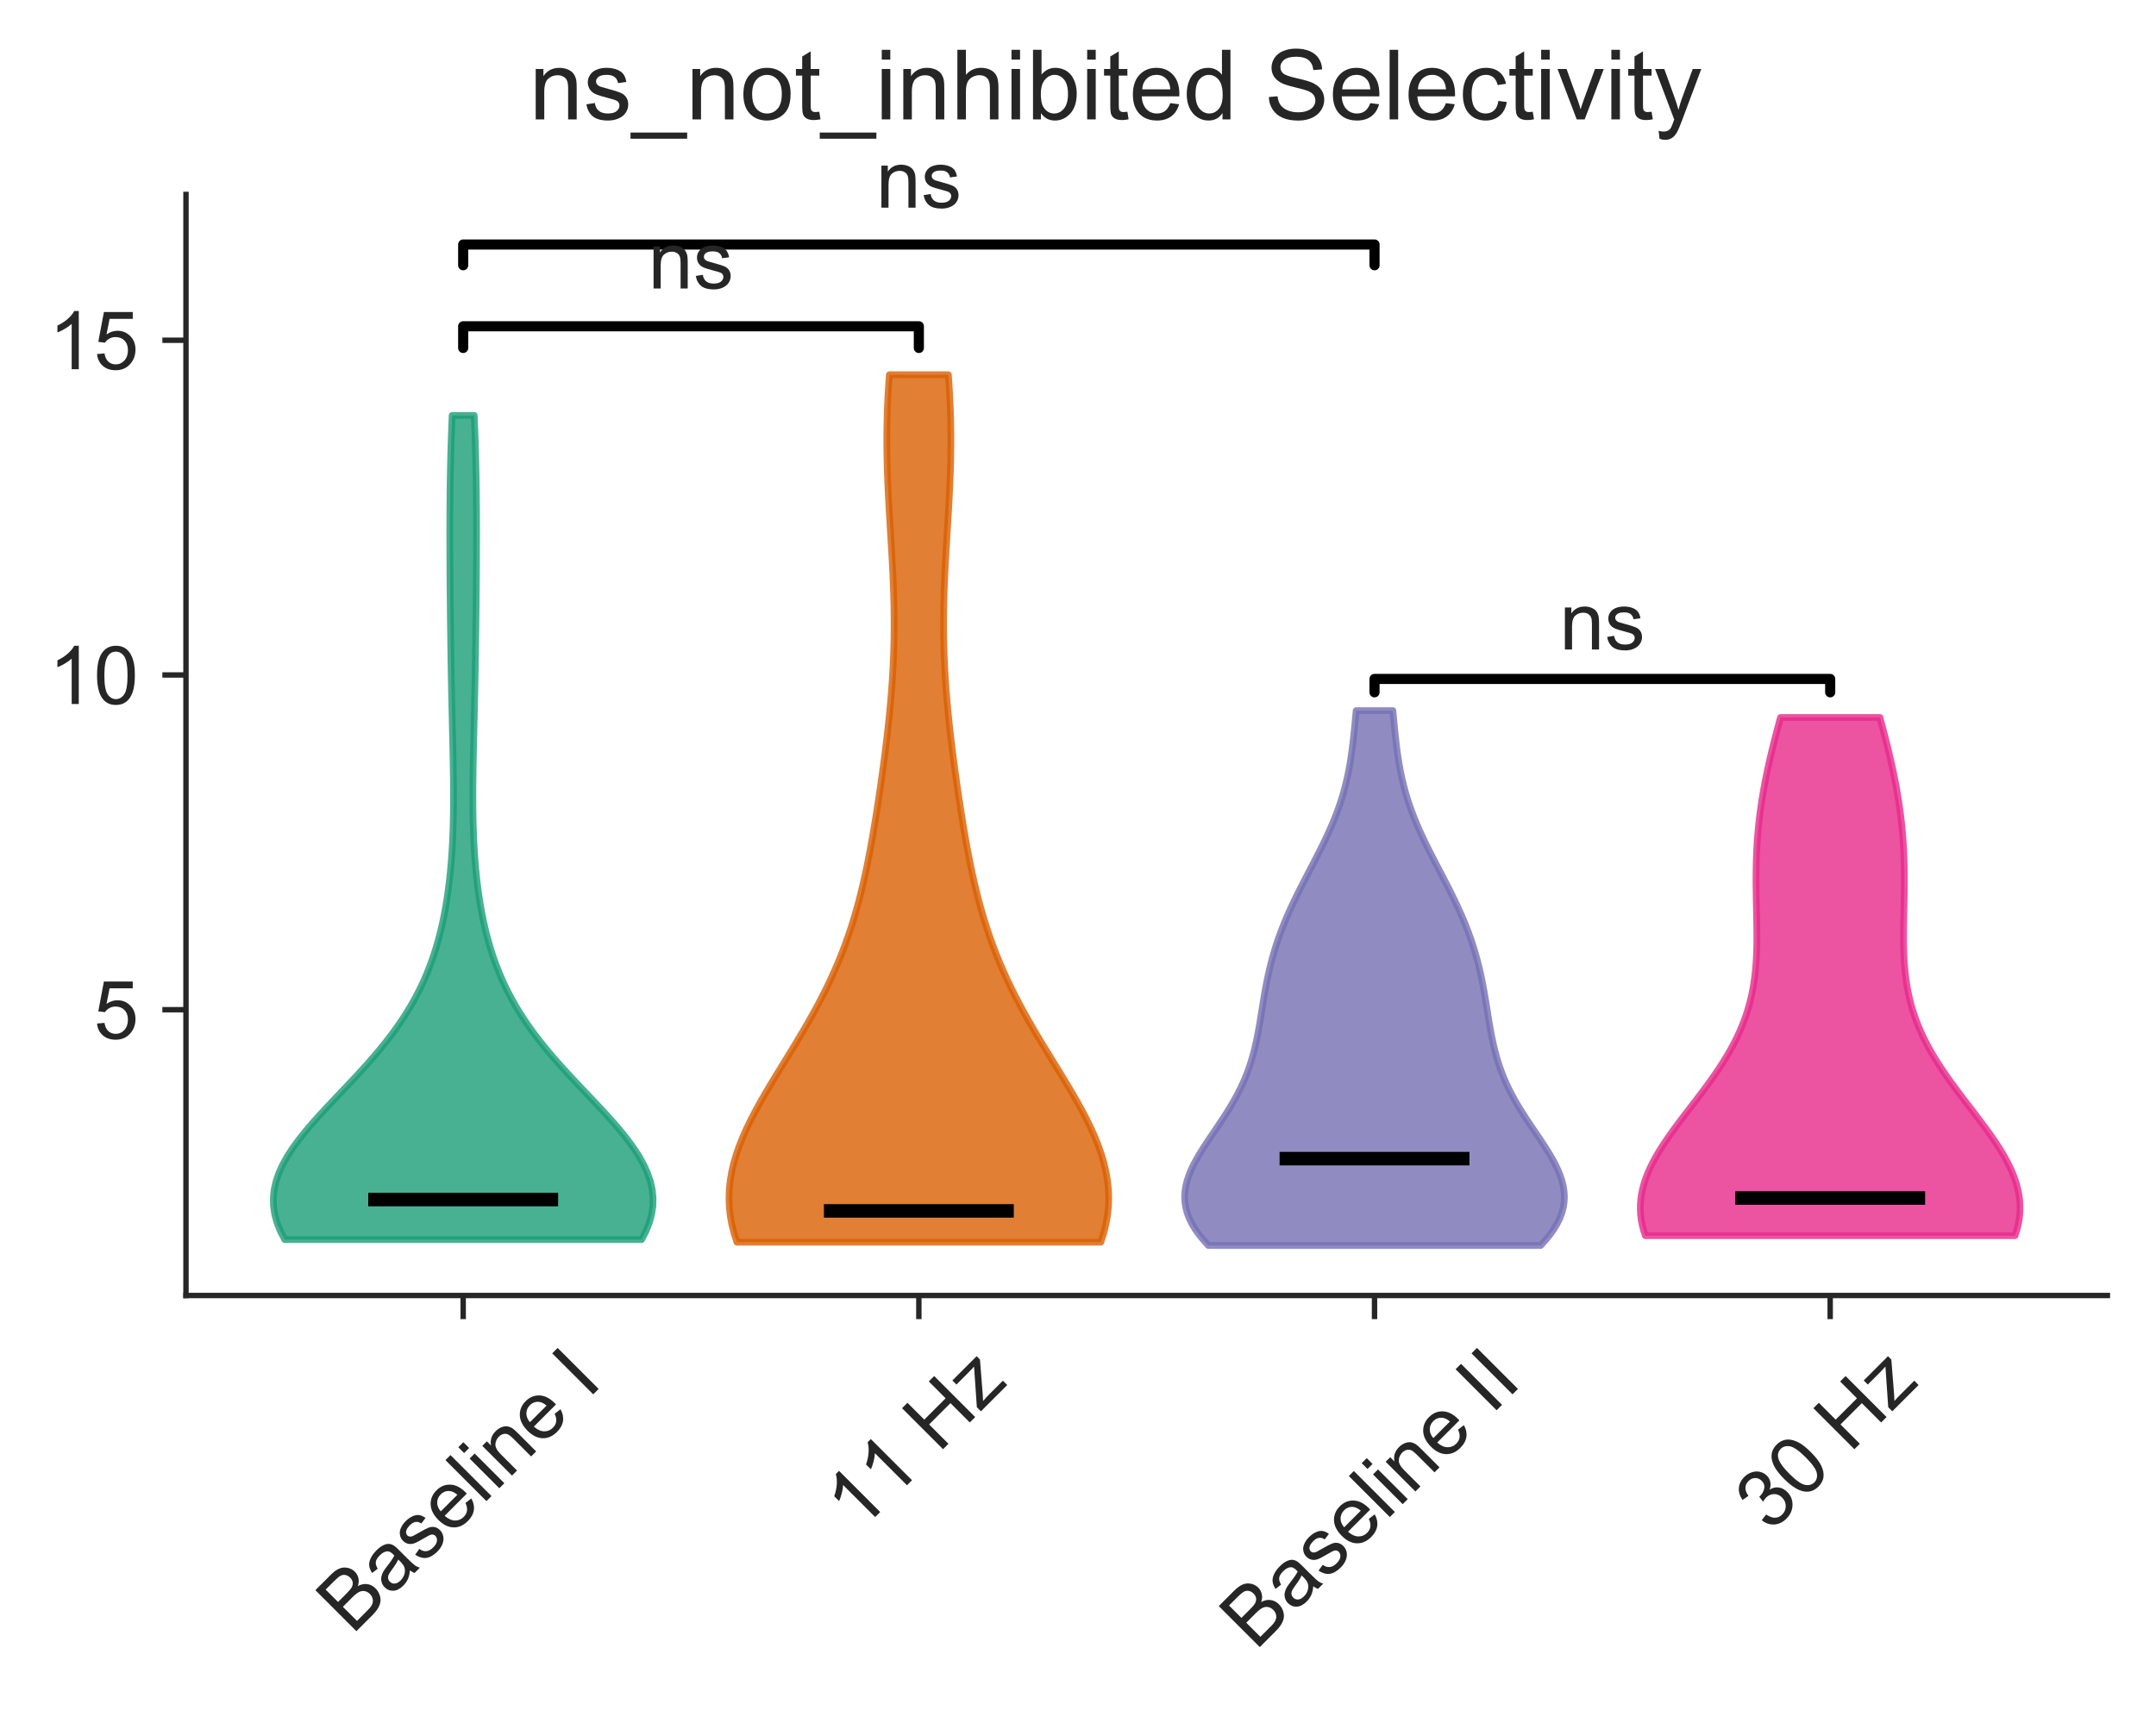
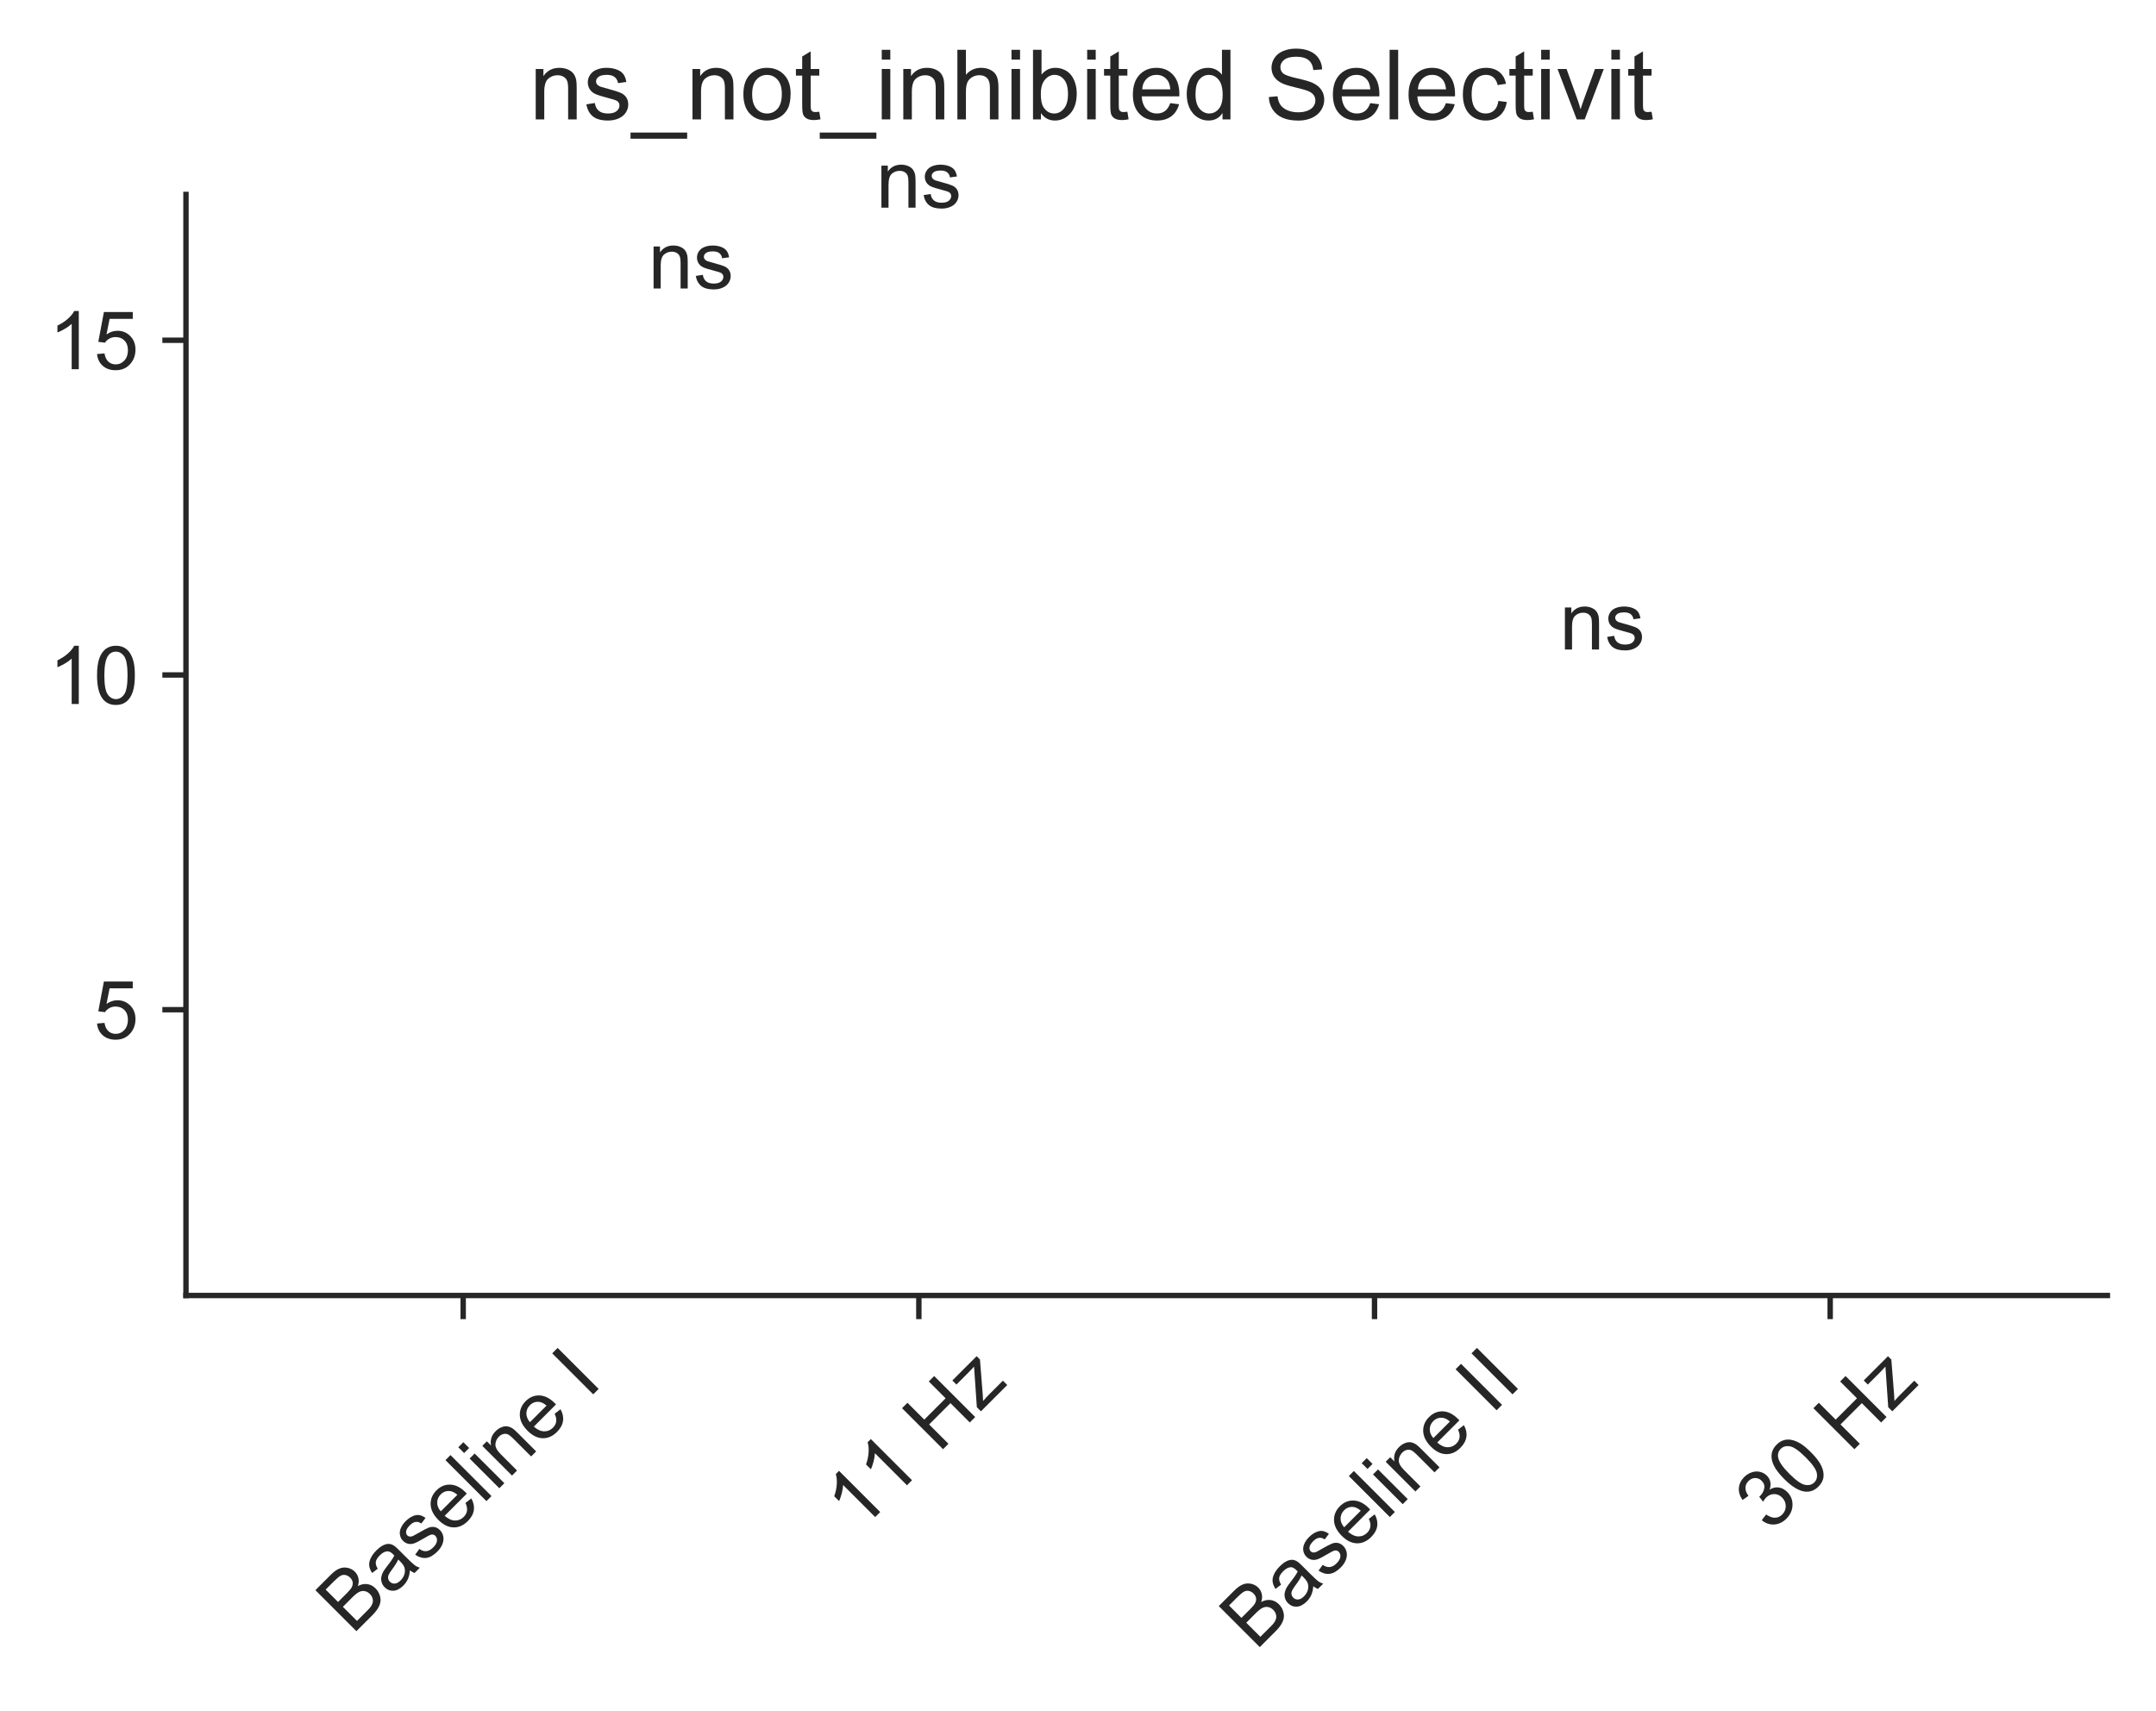
<svg xmlns="http://www.w3.org/2000/svg" xmlns:xlink="http://www.w3.org/1999/xlink" height="253.46pt" version="1.1" viewBox="0 0 319.326 253.46" width="319.326pt">
  <defs>
    <style type="text/css">
*{stroke-linecap:butt;stroke-linejoin:round;}
  </style>
  </defs>
  <g id="figure_1">
    <g id="patch_1">
      <path d="M 0 253.46  L 319.326 253.46  L 319.326 0  L 0 0  z " style="fill:none;" />
    </g>
    <g id="axes_1">
      <g id="patch_2">
        <path d="M 27.546 191.88  L 312.126 191.88  L 312.126 28.8  L 27.546 28.8  z " style="fill:none;" />
      </g>
      <g id="matplotlib.axis_1">
        <g id="xtick_1">
          <g id="line2d_1">
            <defs>
              <path d="M 0 0  L 0 3.5  " id="m10b60322c2" style="stroke:#262626;stroke-width:0.8;" />
            </defs>
            <g>
              <use style="fill:#262626;stroke:#262626;stroke-width:0.8;" x="68.602" xlink:href="#m10b60322c2" y="191.88" />
            </g>
          </g>
          <g id="text_1">
            <defs>
              <path d="M 7.328 0  L 7.328 71.578  L 34.188 71.578  Q 42.391 71.578 47.344 69.406  Q 52.297 67.234 55.094 62.719  Q 57.906 58.203 57.906 53.266  Q 57.906 48.688 55.422 44.625  Q 52.938 40.578 47.906 38.094  Q 54.391 36.188 57.875 31.594  Q 61.375 27 61.375 20.75  Q 61.375 15.719 59.25 11.391  Q 57.125 7.078 54 4.734  Q 50.875 2.391 46.156 1.188  Q 41.453 0 34.625 0  z M 16.797 41.5  L 32.281 41.5  Q 38.578 41.5 41.312 42.328  Q 44.922 43.406 46.75 45.891  Q 48.578 48.391 48.578 52.156  Q 48.578 55.719 46.875 58.422  Q 45.172 61.141 41.984 62.141  Q 38.812 63.141 31.109 63.141  L 16.797 63.141  z M 16.797 8.453  L 34.625 8.453  Q 39.203 8.453 41.062 8.797  Q 44.344 9.375 46.531 10.734  Q 48.734 12.109 50.141 14.719  Q 51.562 17.328 51.562 20.75  Q 51.562 24.75 49.516 27.703  Q 47.469 30.672 43.828 31.859  Q 40.188 33.062 33.344 33.062  L 16.797 33.062  z " id="ArialMT-66" />
              <path d="M 40.438 6.391  Q 35.547 2.25 31.031 0.531  Q 26.516 -1.172 21.344 -1.172  Q 12.797 -1.172 8.203 3  Q 3.609 7.172 3.609 13.672  Q 3.609 17.484 5.344 20.625  Q 7.078 23.781 9.891 25.688  Q 12.703 27.594 16.219 28.562  Q 18.797 29.25 24.031 29.891  Q 34.672 31.156 39.703 32.906  Q 39.75 34.719 39.75 35.203  Q 39.75 40.578 37.25 42.781  Q 33.891 45.75 27.25 45.75  Q 21.047 45.75 18.094 43.578  Q 15.141 41.406 13.719 35.891  L 5.125 37.062  Q 6.297 42.578 8.984 45.969  Q 11.672 49.359 16.75 51.188  Q 21.828 53.031 28.516 53.031  Q 35.156 53.031 39.297 51.469  Q 43.453 49.906 45.406 47.531  Q 47.359 45.172 48.141 41.547  Q 48.578 39.312 48.578 33.453  L 48.578 21.734  Q 48.578 9.469 49.141 6.219  Q 49.703 2.984 51.375 0  L 42.188 0  Q 40.828 2.734 40.438 6.391  z M 39.703 26.031  Q 34.906 24.078 25.344 22.703  Q 19.922 21.922 17.672 20.938  Q 15.438 19.969 14.203 18.094  Q 12.984 16.219 12.984 13.922  Q 12.984 10.406 15.641 8.062  Q 18.312 5.719 23.438 5.719  Q 28.516 5.719 32.469 7.938  Q 36.422 10.156 38.281 14.016  Q 39.703 17 39.703 22.797  z " id="ArialMT-97" />
              <path d="M 3.078 15.484  L 11.766 16.844  Q 12.5 11.625 15.844 8.844  Q 19.188 6.062 25.203 6.062  Q 31.25 6.062 34.172 8.516  Q 37.109 10.984 37.109 14.312  Q 37.109 17.281 34.516 19  Q 32.719 20.172 25.531 21.969  Q 15.875 24.422 12.141 26.203  Q 8.406 27.984 6.469 31.125  Q 4.547 34.281 4.547 38.094  Q 4.547 41.547 6.125 44.5  Q 7.719 47.469 10.453 49.422  Q 12.5 50.922 16.031 51.969  Q 19.578 53.031 23.641 53.031  Q 29.734 53.031 34.344 51.266  Q 38.969 49.516 41.156 46.5  Q 43.359 43.5 44.188 38.484  L 35.594 37.312  Q 35.016 41.312 32.203 43.547  Q 29.391 45.797 24.266 45.797  Q 18.219 45.797 15.625 43.797  Q 13.031 41.797 13.031 39.109  Q 13.031 37.406 14.109 36.031  Q 15.188 34.625 17.484 33.688  Q 18.797 33.203 25.25 31.453  Q 34.578 28.953 38.25 27.359  Q 41.938 25.781 44.031 22.75  Q 46.141 19.734 46.141 15.234  Q 46.141 10.844 43.578 6.953  Q 41.016 3.078 36.172 0.953  Q 31.344 -1.172 25.25 -1.172  Q 15.141 -1.172 9.844 3.031  Q 4.547 7.234 3.078 15.484  z " id="ArialMT-115" />
              <path d="M 42.094 16.703  L 51.172 15.578  Q 49.031 7.625 43.219 3.219  Q 37.406 -1.172 28.375 -1.172  Q 17 -1.172 10.328 5.828  Q 3.656 12.844 3.656 25.484  Q 3.656 38.578 10.391 45.797  Q 17.141 53.031 27.875 53.031  Q 38.281 53.031 44.875 45.953  Q 51.469 38.875 51.469 26.031  Q 51.469 25.25 51.422 23.688  L 12.75 23.688  Q 13.234 15.141 17.578 10.594  Q 21.922 6.062 28.422 6.062  Q 33.25 6.062 36.672 8.594  Q 40.094 11.141 42.094 16.703  z M 13.234 30.906  L 42.188 30.906  Q 41.609 37.453 38.875 40.719  Q 34.672 45.797 27.984 45.797  Q 21.922 45.797 17.797 41.75  Q 13.672 37.703 13.234 30.906  z " id="ArialMT-101" />
              <path d="M 6.391 0  L 6.391 71.578  L 15.188 71.578  L 15.188 0  z " id="ArialMT-108" />
              <path d="M 6.641 61.469  L 6.641 71.578  L 15.438 71.578  L 15.438 61.469  z M 6.641 0  L 6.641 51.859  L 15.438 51.859  L 15.438 0  z " id="ArialMT-105" />
              <path d="M 6.594 0  L 6.594 51.859  L 14.5 51.859  L 14.5 44.484  Q 20.219 53.031 31 53.031  Q 35.688 53.031 39.625 51.344  Q 43.562 49.656 45.516 46.922  Q 47.469 44.188 48.25 40.438  Q 48.734 37.984 48.734 31.891  L 48.734 0  L 39.938 0  L 39.938 31.547  Q 39.938 36.922 38.906 39.578  Q 37.891 42.234 35.281 43.812  Q 32.672 45.406 29.156 45.406  Q 23.531 45.406 19.453 41.844  Q 15.375 38.281 15.375 28.328  L 15.375 0  z " id="ArialMT-110" />
              <path id="ArialMT-32" />
              <path d="M 9.328 0  L 9.328 71.578  L 18.797 71.578  L 18.797 0  z " id="ArialMT-73" />
            </defs>
            <g style="fill:#262626;" transform="translate(52.165 242.216)rotate(-45)scale(0.12 -0.12)">
              <use xlink:href="#ArialMT-66" />
              <use x="66.699" xlink:href="#ArialMT-97" />
              <use x="122.314" xlink:href="#ArialMT-115" />
              <use x="172.314" xlink:href="#ArialMT-101" />
              <use x="227.93" xlink:href="#ArialMT-108" />
              <use x="250.146" xlink:href="#ArialMT-105" />
              <use x="272.363" xlink:href="#ArialMT-110" />
              <use x="327.979" xlink:href="#ArialMT-101" />
              <use x="383.594" xlink:href="#ArialMT-32" />
              <use x="411.377" xlink:href="#ArialMT-73" />
            </g>
          </g>
        </g>
        <g id="xtick_2">
          <g id="line2d_2">
            <g>
              <use style="fill:#262626;stroke:#262626;stroke-width:0.8;" x="136.092" xlink:href="#m10b60322c2" y="191.88" />
            </g>
          </g>
          <g id="text_2">
            <defs>
              <path d="M 37.25 0  L 28.469 0  L 28.469 56  Q 25.297 52.984 20.141 49.953  Q 14.984 46.922 10.891 45.406  L 10.891 53.906  Q 18.266 57.375 23.781 62.297  Q 29.297 67.234 31.594 71.875  L 37.25 71.875  z " id="ArialMT-49" />
              <path d="M 8.016 0  L 8.016 71.578  L 17.484 71.578  L 17.484 42.188  L 54.688 42.188  L 54.688 71.578  L 64.156 71.578  L 64.156 0  L 54.688 0  L 54.688 33.734  L 17.484 33.734  L 17.484 0  z " id="ArialMT-72" />
              <path d="M 1.953 0  L 1.953 7.125  L 34.969 45.016  Q 29.344 44.734 25.047 44.734  L 3.906 44.734  L 3.906 51.859  L 46.297 51.859  L 46.297 46.047  L 18.219 13.141  L 12.797 7.125  Q 18.703 7.562 23.875 7.562  L 47.859 7.562  L 47.859 0  z " id="ArialMT-122" />
            </defs>
            <g style="fill:#262626;" transform="translate(127.207 227.109)rotate(-45)scale(0.12 -0.12)">
              <use xlink:href="#ArialMT-49" />
              <use x="55.506" xlink:href="#ArialMT-49" />
              <use x="111.121" xlink:href="#ArialMT-32" />
              <use x="138.904" xlink:href="#ArialMT-72" />
              <use x="211.121" xlink:href="#ArialMT-122" />
            </g>
          </g>
        </g>
        <g id="xtick_3">
          <g id="line2d_3">
            <g>
              <use style="fill:#262626;stroke:#262626;stroke-width:0.8;" x="203.581" xlink:href="#m10b60322c2" y="191.88" />
            </g>
          </g>
          <g id="text_3">
            <g style="fill:#262626;" transform="translate(185.965 244.573)rotate(-45)scale(0.12 -0.12)">
              <use xlink:href="#ArialMT-66" />
              <use x="66.699" xlink:href="#ArialMT-97" />
              <use x="122.314" xlink:href="#ArialMT-115" />
              <use x="172.314" xlink:href="#ArialMT-101" />
              <use x="227.93" xlink:href="#ArialMT-108" />
              <use x="250.146" xlink:href="#ArialMT-105" />
              <use x="272.363" xlink:href="#ArialMT-110" />
              <use x="327.979" xlink:href="#ArialMT-101" />
              <use x="383.594" xlink:href="#ArialMT-32" />
              <use x="411.377" xlink:href="#ArialMT-73" />
              <use x="439.16" xlink:href="#ArialMT-73" />
            </g>
          </g>
        </g>
        <g id="xtick_4">
          <g id="line2d_4">
            <g>
              <use style="fill:#262626;stroke:#262626;stroke-width:0.8;" x="271.07" xlink:href="#m10b60322c2" y="191.88" />
            </g>
          </g>
          <g id="text_4">
            <defs>
              <path d="M 4.203 18.891  L 12.984 20.062  Q 14.5 12.594 18.141 9.297  Q 21.781 6 27 6  Q 33.203 6 37.469 10.297  Q 41.75 14.594 41.75 20.953  Q 41.75 27 37.797 30.922  Q 33.844 34.859 27.734 34.859  Q 25.25 34.859 21.531 33.891  L 22.516 41.609  Q 23.391 41.5 23.922 41.5  Q 29.547 41.5 34.031 44.422  Q 38.531 47.359 38.531 53.469  Q 38.531 58.297 35.25 61.469  Q 31.984 64.656 26.812 64.656  Q 21.688 64.656 18.266 61.422  Q 14.844 58.203 13.875 51.766  L 5.078 53.328  Q 6.688 62.156 12.391 67.016  Q 18.109 71.875 26.609 71.875  Q 32.469 71.875 37.391 69.359  Q 42.328 66.844 44.938 62.5  Q 47.562 58.156 47.562 53.266  Q 47.562 48.641 45.062 44.828  Q 42.578 41.016 37.703 38.766  Q 44.047 37.312 47.562 32.688  Q 51.078 28.078 51.078 21.141  Q 51.078 11.766 44.234 5.25  Q 37.406 -1.266 26.953 -1.266  Q 17.531 -1.266 11.297 4.344  Q 5.078 9.969 4.203 18.891  z " id="ArialMT-51" />
              <path d="M 4.156 35.297  Q 4.156 48 6.766 55.734  Q 9.375 63.484 14.516 67.672  Q 19.672 71.875 27.484 71.875  Q 33.25 71.875 37.594 69.547  Q 41.938 67.234 44.766 62.859  Q 47.609 58.5 49.219 52.219  Q 50.828 45.953 50.828 35.297  Q 50.828 22.703 48.234 14.969  Q 45.656 7.234 40.5 3  Q 35.359 -1.219 27.484 -1.219  Q 17.141 -1.219 11.234 6.203  Q 4.156 15.141 4.156 35.297  z M 13.188 35.297  Q 13.188 17.672 17.312 11.828  Q 21.438 6 27.484 6  Q 33.547 6 37.672 11.859  Q 41.797 17.719 41.797 35.297  Q 41.797 52.984 37.672 58.781  Q 33.547 64.594 27.391 64.594  Q 21.344 64.594 17.719 59.469  Q 13.188 52.938 13.188 35.297  z " id="ArialMT-48" />
            </defs>
            <g style="fill:#262626;" transform="translate(262.181 227.119)rotate(-45)scale(0.12 -0.12)">
              <use xlink:href="#ArialMT-51" />
              <use x="55.615" xlink:href="#ArialMT-48" />
              <use x="111.23" xlink:href="#ArialMT-32" />
              <use x="139.014" xlink:href="#ArialMT-72" />
              <use x="211.23" xlink:href="#ArialMT-122" />
            </g>
          </g>
        </g>
      </g>
      <g id="matplotlib.axis_2">
        <g id="ytick_1">
          <g id="line2d_5">
            <defs>
              <path d="M 0 0  L -3.5 0  " id="mff861eab72" style="stroke:#262626;stroke-width:0.8;" />
            </defs>
            <g>
              <use style="fill:#262626;stroke:#262626;stroke-width:0.8;" x="27.546" xlink:href="#mff861eab72" y="149.55" />
            </g>
          </g>
          <g id="text_5">
            <defs>
              <path d="M 4.156 18.75  L 13.375 19.531  Q 14.406 12.797 18.141 9.391  Q 21.875 6 27.156 6  Q 33.5 6 37.891 10.781  Q 42.281 15.578 42.281 23.484  Q 42.281 31 38.062 35.344  Q 33.844 39.703 27 39.703  Q 22.75 39.703 19.328 37.766  Q 15.922 35.844 13.969 32.766  L 5.719 33.844  L 12.641 70.609  L 48.25 70.609  L 48.25 62.203  L 19.672 62.203  L 15.828 42.969  Q 22.266 47.469 29.344 47.469  Q 38.719 47.469 45.156 40.969  Q 51.609 34.469 51.609 24.266  Q 51.609 14.547 45.953 7.469  Q 39.062 -1.219 27.156 -1.219  Q 17.391 -1.219 11.203 4.25  Q 5.031 9.719 4.156 18.75  z " id="ArialMT-53" />
            </defs>
            <g style="fill:#262626;" transform="translate(13.873 153.845)scale(0.12 -0.12)">
              <use xlink:href="#ArialMT-53" />
            </g>
          </g>
        </g>
        <g id="ytick_2">
          <g id="line2d_6">
            <g>
              <use style="fill:#262626;stroke:#262626;stroke-width:0.8;" x="27.546" xlink:href="#mff861eab72" y="99.972" />
            </g>
          </g>
          <g id="text_6">
            <g style="fill:#262626;" transform="translate(7.2 104.267)scale(0.12 -0.12)">
              <use xlink:href="#ArialMT-49" />
              <use x="55.615" xlink:href="#ArialMT-48" />
            </g>
          </g>
        </g>
        <g id="ytick_3">
          <g id="line2d_7">
            <g>
              <use style="fill:#262626;stroke:#262626;stroke-width:0.8;" x="27.546" xlink:href="#mff861eab72" y="50.394" />
            </g>
          </g>
          <g id="text_7">
            <g style="fill:#262626;" transform="translate(7.2 54.689)scale(0.12 -0.12)">
              <use xlink:href="#ArialMT-49" />
              <use x="55.615" xlink:href="#ArialMT-53" />
            </g>
          </g>
        </g>
      </g>
      <g id="PolyCollection_1">
        <defs>
          <path d="M 95.028 -69.86  L 42.176 -69.86  L 41.539 -71.093  L 41.044 -72.326  L 40.701 -73.559  L 40.513 -74.792  L 40.482 -76.025  L 40.607 -77.258  L 40.884 -78.491  L 41.306 -79.724  L 41.866 -80.957  L 42.552 -82.19  L 43.352 -83.423  L 44.251 -84.656  L 45.235 -85.889  L 46.287 -87.122  L 47.392 -88.355  L 48.534 -89.588  L 49.698 -90.821  L 50.869 -92.054  L 52.034 -93.287  L 53.181 -94.52  L 54.3 -95.753  L 55.381 -96.986  L 56.418 -98.219  L 57.405 -99.452  L 58.337 -100.685  L 59.211 -101.918  L 60.027 -103.151  L 60.784 -104.384  L 61.482 -105.617  L 62.123 -106.85  L 62.71 -108.083  L 63.244 -109.316  L 63.729 -110.549  L 64.169 -111.782  L 64.565 -113.015  L 64.922 -114.248  L 65.243 -115.481  L 65.53 -116.714  L 65.785 -117.947  L 66.013 -119.18  L 66.214 -120.413  L 66.391 -121.646  L 66.545 -122.879  L 66.679 -124.112  L 66.794 -125.345  L 66.89 -126.578  L 66.97 -127.811  L 67.035 -129.044  L 67.085 -130.277  L 67.123 -131.51  L 67.148 -132.743  L 67.164 -133.976  L 67.17 -135.209  L 67.167 -136.442  L 67.158 -137.675  L 67.143 -138.908  L 67.123 -140.141  L 67.1 -141.374  L 67.074 -142.607  L 67.046 -143.84  L 67.017 -145.073  L 66.987 -146.306  L 66.958 -147.539  L 66.93 -148.772  L 66.902 -150.005  L 66.876 -151.238  L 66.851 -152.471  L 66.828 -153.704  L 66.806 -154.937  L 66.786 -156.17  L 66.767 -157.403  L 66.749 -158.636  L 66.732 -159.869  L 66.717 -161.102  L 66.702 -162.335  L 66.689 -163.568  L 66.676 -164.801  L 66.665 -166.034  L 66.654 -167.267  L 66.645 -168.5  L 66.637 -169.733  L 66.631 -170.966  L 66.626 -172.199  L 66.623 -173.432  L 66.622 -174.665  L 66.624 -175.898  L 66.628 -177.131  L 66.636 -178.364  L 66.646 -179.597  L 66.66 -180.83  L 66.677 -182.063  L 66.698 -183.296  L 66.724 -184.529  L 66.753 -185.762  L 66.787 -186.995  L 66.826 -188.228  L 66.869 -189.461  L 66.916 -190.694  L 66.968 -191.927  L 70.237 -191.927  L 70.237 -191.927  L 70.289 -190.694  L 70.336 -189.461  L 70.379 -188.228  L 70.417 -186.995  L 70.451 -185.762  L 70.481 -184.529  L 70.506 -183.296  L 70.528 -182.063  L 70.545 -180.83  L 70.559 -179.597  L 70.569 -178.364  L 70.576 -177.131  L 70.581 -175.898  L 70.582 -174.665  L 70.581 -173.432  L 70.579 -172.199  L 70.574 -170.966  L 70.567 -169.733  L 70.56 -168.5  L 70.55 -167.267  L 70.54 -166.034  L 70.528 -164.801  L 70.516 -163.568  L 70.502 -162.335  L 70.488 -161.102  L 70.472 -159.869  L 70.456 -158.636  L 70.438 -157.403  L 70.419 -156.17  L 70.398 -154.937  L 70.376 -153.704  L 70.353 -152.471  L 70.328 -151.238  L 70.302 -150.005  L 70.275 -148.772  L 70.246 -147.539  L 70.217 -146.306  L 70.188 -145.073  L 70.159 -143.84  L 70.131 -142.607  L 70.105 -141.374  L 70.081 -140.141  L 70.062 -138.908  L 70.046 -137.675  L 70.037 -136.442  L 70.035 -135.209  L 70.041 -133.976  L 70.056 -132.743  L 70.082 -131.51  L 70.119 -130.277  L 70.17 -129.044  L 70.234 -127.811  L 70.314 -126.578  L 70.411 -125.345  L 70.525 -124.112  L 70.659 -122.879  L 70.814 -121.646  L 70.991 -120.413  L 71.192 -119.18  L 71.419 -117.947  L 71.675 -116.714  L 71.962 -115.481  L 72.282 -114.248  L 72.639 -113.015  L 73.036 -111.782  L 73.475 -110.549  L 73.96 -109.316  L 74.495 -108.083  L 75.081 -106.85  L 75.723 -105.617  L 76.421 -104.384  L 77.178 -103.151  L 77.993 -101.918  L 78.868 -100.685  L 79.8 -99.452  L 80.786 -98.219  L 81.823 -96.986  L 82.905 -95.753  L 84.024 -94.52  L 85.171 -93.287  L 86.336 -92.054  L 87.507 -90.821  L 88.671 -89.588  L 89.813 -88.355  L 90.917 -87.122  L 91.97 -85.889  L 92.953 -84.656  L 93.852 -83.423  L 94.652 -82.19  L 95.338 -80.957  L 95.898 -79.724  L 96.321 -78.491  L 96.598 -77.258  L 96.723 -76.025  L 96.692 -74.792  L 96.503 -73.559  L 96.16 -72.326  L 95.666 -71.093  L 95.028 -69.86  z " id="m70ea4caa84" style="stroke:#1b9e77;stroke-opacity:0.8;" />
        </defs>
        <g clip-path="url(#p3b454a8399)">
          <use style="fill:#1b9e77;fill-opacity:0.8;stroke:#1b9e77;stroke-opacity:0.8;" x="0" xlink:href="#m70ea4caa84" y="253.46" />
        </g>
      </g>
      <g id="PolyCollection_2">
        <defs>
-           <path d="M 163.039 -69.477  L 109.144 -69.477  L 108.726 -70.774  L 108.399 -72.072  L 108.163 -73.37  L 108.021 -74.668  L 107.971 -75.965  L 108.013 -77.263  L 108.146 -78.561  L 108.365 -79.859  L 108.667 -81.157  L 109.047 -82.454  L 109.499 -83.752  L 110.018 -85.05  L 110.596 -86.348  L 111.228 -87.645  L 111.905 -88.943  L 112.62 -90.241  L 113.366 -91.539  L 114.136 -92.837  L 114.922 -94.134  L 115.717 -95.432  L 116.516 -96.73  L 117.312 -98.028  L 118.099 -99.325  L 118.873 -100.623  L 119.629 -101.921  L 120.363 -103.219  L 121.072 -104.516  L 121.754 -105.814  L 122.407 -107.112  L 123.028 -108.41  L 123.617 -109.708  L 124.174 -111.005  L 124.699 -112.303  L 125.192 -113.601  L 125.654 -114.899  L 126.087 -116.196  L 126.491 -117.494  L 126.869 -118.792  L 127.222 -120.09  L 127.553 -121.387  L 127.862 -122.685  L 128.153 -123.983  L 128.427 -125.281  L 128.686 -126.579  L 128.932 -127.876  L 129.167 -129.174  L 129.392 -130.472  L 129.608 -131.77  L 129.817 -133.067  L 130.018 -134.365  L 130.214 -135.663  L 130.404 -136.961  L 130.588 -138.258  L 130.767 -139.556  L 130.94 -140.854  L 131.107 -142.152  L 131.267 -143.45  L 131.42 -144.747  L 131.565 -146.045  L 131.701 -147.343  L 131.827 -148.641  L 131.944 -149.938  L 132.049 -151.236  L 132.142 -152.534  L 132.222 -153.832  L 132.29 -155.13  L 132.345 -156.427  L 132.386 -157.725  L 132.413 -159.023  L 132.427 -160.321  L 132.427 -161.618  L 132.415 -162.916  L 132.391 -164.214  L 132.355 -165.512  L 132.31 -166.809  L 132.255 -168.107  L 132.192 -169.405  L 132.123 -170.703  L 132.049 -172.001  L 131.972 -173.298  L 131.893 -174.596  L 131.814 -175.894  L 131.736 -177.192  L 131.661 -178.489  L 131.591 -179.787  L 131.528 -181.085  L 131.472 -182.383  L 131.425 -183.68  L 131.388 -184.978  L 131.362 -186.276  L 131.349 -187.574  L 131.348 -188.872  L 131.361 -190.169  L 131.387 -191.467  L 131.428 -192.765  L 131.482 -194.063  L 131.55 -195.36  L 131.631 -196.658  L 131.725 -197.956  L 140.458 -197.956  L 140.458 -197.956  L 140.552 -196.658  L 140.633 -195.36  L 140.701 -194.063  L 140.755 -192.765  L 140.796 -191.467  L 140.822 -190.169  L 140.835 -188.872  L 140.834 -187.574  L 140.821 -186.276  L 140.795 -184.978  L 140.758 -183.68  L 140.711 -182.383  L 140.655 -181.085  L 140.592 -179.787  L 140.522 -178.489  L 140.447 -177.192  L 140.37 -175.894  L 140.29 -174.596  L 140.211 -173.298  L 140.134 -172.001  L 140.06 -170.703  L 139.991 -169.405  L 139.928 -168.107  L 139.873 -166.809  L 139.828 -165.512  L 139.792 -164.214  L 139.768 -162.916  L 139.756 -161.618  L 139.757 -160.321  L 139.77 -159.023  L 139.798 -157.725  L 139.838 -156.427  L 139.893 -155.13  L 139.961 -153.832  L 140.041 -152.534  L 140.135 -151.236  L 140.24 -149.938  L 140.356 -148.641  L 140.482 -147.343  L 140.618 -146.045  L 140.763 -144.747  L 140.916 -143.45  L 141.076 -142.152  L 141.243 -140.854  L 141.416 -139.556  L 141.595 -138.258  L 141.779 -136.961  L 141.969 -135.663  L 142.165 -134.365  L 142.367 -133.067  L 142.575 -131.77  L 142.791 -130.472  L 143.016 -129.174  L 143.251 -127.876  L 143.497 -126.579  L 143.756 -125.281  L 144.03 -123.983  L 144.321 -122.685  L 144.631 -121.387  L 144.961 -120.09  L 145.314 -118.792  L 145.692 -117.494  L 146.096 -116.196  L 146.529 -114.899  L 146.991 -113.601  L 147.484 -112.303  L 148.009 -111.005  L 148.566 -109.708  L 149.155 -108.41  L 149.777 -107.112  L 150.429 -105.814  L 151.111 -104.516  L 151.82 -103.219  L 152.554 -101.921  L 153.31 -100.623  L 154.084 -99.325  L 154.871 -98.028  L 155.667 -96.73  L 156.466 -95.432  L 157.261 -94.134  L 158.047 -92.837  L 158.817 -91.539  L 159.563 -90.241  L 160.278 -88.943  L 160.955 -87.645  L 161.587 -86.348  L 162.165 -85.05  L 162.684 -83.752  L 163.137 -82.454  L 163.516 -81.157  L 163.818 -79.859  L 164.037 -78.561  L 164.17 -77.263  L 164.212 -75.965  L 164.163 -74.668  L 164.02 -73.37  L 163.785 -72.072  L 163.457 -70.774  L 163.039 -69.477  z " id="m7d7e388af3" style="stroke:#d95f02;stroke-opacity:0.8;" />
+           <path d="M 163.039 -69.477  L 109.144 -69.477  L 108.726 -70.774  L 108.399 -72.072  L 108.163 -73.37  L 108.021 -74.668  L 107.971 -75.965  L 108.013 -77.263  L 108.146 -78.561  L 108.365 -79.859  L 108.667 -81.157  L 109.047 -82.454  L 109.499 -83.752  L 110.018 -85.05  L 110.596 -86.348  L 111.228 -87.645  L 111.905 -88.943  L 112.62 -90.241  L 113.366 -91.539  L 114.136 -92.837  L 114.922 -94.134  L 115.717 -95.432  L 116.516 -96.73  L 117.312 -98.028  L 118.099 -99.325  L 118.873 -100.623  L 119.629 -101.921  L 120.363 -103.219  L 121.072 -104.516  L 121.754 -105.814  L 122.407 -107.112  L 123.028 -108.41  L 123.617 -109.708  L 124.174 -111.005  L 124.699 -112.303  L 125.192 -113.601  L 125.654 -114.899  L 126.087 -116.196  L 126.491 -117.494  L 126.869 -118.792  L 127.222 -120.09  L 127.553 -121.387  L 127.862 -122.685  L 128.153 -123.983  L 128.427 -125.281  L 128.686 -126.579  L 128.932 -127.876  L 129.167 -129.174  L 129.392 -130.472  L 129.608 -131.77  L 129.817 -133.067  L 130.018 -134.365  L 130.214 -135.663  L 130.404 -136.961  L 130.588 -138.258  L 130.767 -139.556  L 130.94 -140.854  L 131.107 -142.152  L 131.267 -143.45  L 131.42 -144.747  L 131.565 -146.045  L 131.701 -147.343  L 131.827 -148.641  L 131.944 -149.938  L 132.049 -151.236  L 132.142 -152.534  L 132.222 -153.832  L 132.29 -155.13  L 132.345 -156.427  L 132.386 -157.725  L 132.413 -159.023  L 132.427 -160.321  L 132.427 -161.618  L 132.415 -162.916  L 132.391 -164.214  L 132.355 -165.512  L 132.31 -166.809  L 132.255 -168.107  L 132.192 -169.405  L 132.123 -170.703  L 132.049 -172.001  L 131.972 -173.298  L 131.893 -174.596  L 131.814 -175.894  L 131.736 -177.192  L 131.661 -178.489  L 131.591 -179.787  L 131.528 -181.085  L 131.472 -182.383  L 131.425 -183.68  L 131.388 -184.978  L 131.362 -186.276  L 131.349 -187.574  L 131.361 -190.169  L 131.387 -191.467  L 131.428 -192.765  L 131.482 -194.063  L 131.55 -195.36  L 131.631 -196.658  L 131.725 -197.956  L 140.458 -197.956  L 140.458 -197.956  L 140.552 -196.658  L 140.633 -195.36  L 140.701 -194.063  L 140.755 -192.765  L 140.796 -191.467  L 140.822 -190.169  L 140.835 -188.872  L 140.834 -187.574  L 140.821 -186.276  L 140.795 -184.978  L 140.758 -183.68  L 140.711 -182.383  L 140.655 -181.085  L 140.592 -179.787  L 140.522 -178.489  L 140.447 -177.192  L 140.37 -175.894  L 140.29 -174.596  L 140.211 -173.298  L 140.134 -172.001  L 140.06 -170.703  L 139.991 -169.405  L 139.928 -168.107  L 139.873 -166.809  L 139.828 -165.512  L 139.792 -164.214  L 139.768 -162.916  L 139.756 -161.618  L 139.757 -160.321  L 139.77 -159.023  L 139.798 -157.725  L 139.838 -156.427  L 139.893 -155.13  L 139.961 -153.832  L 140.041 -152.534  L 140.135 -151.236  L 140.24 -149.938  L 140.356 -148.641  L 140.482 -147.343  L 140.618 -146.045  L 140.763 -144.747  L 140.916 -143.45  L 141.076 -142.152  L 141.243 -140.854  L 141.416 -139.556  L 141.595 -138.258  L 141.779 -136.961  L 141.969 -135.663  L 142.165 -134.365  L 142.367 -133.067  L 142.575 -131.77  L 142.791 -130.472  L 143.016 -129.174  L 143.251 -127.876  L 143.497 -126.579  L 143.756 -125.281  L 144.03 -123.983  L 144.321 -122.685  L 144.631 -121.387  L 144.961 -120.09  L 145.314 -118.792  L 145.692 -117.494  L 146.096 -116.196  L 146.529 -114.899  L 146.991 -113.601  L 147.484 -112.303  L 148.009 -111.005  L 148.566 -109.708  L 149.155 -108.41  L 149.777 -107.112  L 150.429 -105.814  L 151.111 -104.516  L 151.82 -103.219  L 152.554 -101.921  L 153.31 -100.623  L 154.084 -99.325  L 154.871 -98.028  L 155.667 -96.73  L 156.466 -95.432  L 157.261 -94.134  L 158.047 -92.837  L 158.817 -91.539  L 159.563 -90.241  L 160.278 -88.943  L 160.955 -87.645  L 161.587 -86.348  L 162.165 -85.05  L 162.684 -83.752  L 163.137 -82.454  L 163.516 -81.157  L 163.818 -79.859  L 164.037 -78.561  L 164.17 -77.263  L 164.212 -75.965  L 164.163 -74.668  L 164.02 -73.37  L 163.785 -72.072  L 163.457 -70.774  L 163.039 -69.477  z " id="m7d7e388af3" style="stroke:#d95f02;stroke-opacity:0.8;" />
        </defs>
        <g clip-path="url(#p3b454a8399)">
          <use style="fill:#d95f02;fill-opacity:0.8;stroke:#d95f02;stroke-opacity:0.8;" x="0" xlink:href="#m7d7e388af3" y="253.46" />
        </g>
      </g>
      <g id="PolyCollection_3">
        <defs>
          <path d="M 228.192 -68.992  L 178.97 -68.992  L 178.245 -69.793  L 177.596 -70.593  L 177.027 -71.393  L 176.544 -72.193  L 176.149 -72.993  L 175.843 -73.793  L 175.627 -74.593  L 175.5 -75.394  L 175.46 -76.194  L 175.504 -76.994  L 175.628 -77.794  L 175.826 -78.594  L 176.093 -79.394  L 176.421 -80.194  L 176.803 -80.995  L 177.231 -81.795  L 177.698 -82.595  L 178.196 -83.395  L 178.715 -84.195  L 179.25 -84.995  L 179.791 -85.796  L 180.333 -86.596  L 180.868 -87.396  L 181.392 -88.196  L 181.9 -88.996  L 182.386 -89.796  L 182.848 -90.596  L 183.284 -91.397  L 183.691 -92.197  L 184.069 -92.997  L 184.417 -93.797  L 184.736 -94.597  L 185.026 -95.397  L 185.289 -96.197  L 185.527 -96.998  L 185.742 -97.798  L 185.936 -98.598  L 186.113 -99.398  L 186.274 -100.198  L 186.423 -100.998  L 186.562 -101.798  L 186.695 -102.599  L 186.824 -103.399  L 186.952 -104.199  L 187.081 -104.999  L 187.214 -105.799  L 187.352 -106.599  L 187.499 -107.399  L 187.655 -108.2  L 187.822 -109  L 188.002 -109.8  L 188.195 -110.6  L 188.403 -111.4  L 188.627 -112.2  L 188.868 -113  L 189.125 -113.801  L 189.398 -114.601  L 189.689 -115.401  L 189.997 -116.201  L 190.321 -117.001  L 190.66 -117.801  L 191.014 -118.602  L 191.382 -119.402  L 191.763 -120.202  L 192.154 -121.002  L 192.555 -121.802  L 192.963 -122.602  L 193.377 -123.402  L 193.793 -124.203  L 194.211 -125.003  L 194.628 -125.803  L 195.041 -126.603  L 195.448 -127.403  L 195.847 -128.203  L 196.236 -129.003  L 196.613 -129.804  L 196.976 -130.604  L 197.323 -131.404  L 197.654 -132.204  L 197.966 -133.004  L 198.26 -133.804  L 198.534 -134.604  L 198.788 -135.405  L 199.022 -136.205  L 199.238 -137.005  L 199.434 -137.805  L 199.612 -138.605  L 199.774 -139.405  L 199.92 -140.205  L 200.051 -141.006  L 200.17 -141.806  L 200.278 -142.606  L 200.377 -143.406  L 200.468 -144.206  L 200.552 -145.006  L 200.633 -145.807  L 200.71 -146.607  L 200.785 -147.407  L 200.861 -148.207  L 206.301 -148.207  L 206.301 -148.207  L 206.376 -147.407  L 206.452 -146.607  L 206.529 -145.807  L 206.609 -145.006  L 206.694 -144.206  L 206.785 -143.406  L 206.883 -142.606  L 206.991 -141.806  L 207.11 -141.006  L 207.242 -140.205  L 207.388 -139.405  L 207.55 -138.605  L 207.728 -137.805  L 207.924 -137.005  L 208.139 -136.205  L 208.374 -135.405  L 208.628 -134.604  L 208.902 -133.804  L 209.196 -133.004  L 209.508 -132.204  L 209.838 -131.404  L 210.186 -130.604  L 210.549 -129.804  L 210.926 -129.003  L 211.315 -128.203  L 211.714 -127.403  L 212.121 -126.603  L 212.534 -125.803  L 212.951 -125.003  L 213.369 -124.203  L 213.785 -123.402  L 214.199 -122.602  L 214.607 -121.802  L 215.008 -121.002  L 215.399 -120.202  L 215.779 -119.402  L 216.147 -118.602  L 216.502 -117.801  L 216.841 -117.001  L 217.165 -116.201  L 217.473 -115.401  L 217.763 -114.601  L 218.037 -113.801  L 218.294 -113  L 218.535 -112.2  L 218.759 -111.4  L 218.967 -110.6  L 219.16 -109.8  L 219.34 -109  L 219.507 -108.2  L 219.663 -107.399  L 219.809 -106.599  L 219.948 -105.799  L 220.081 -104.999  L 220.21 -104.199  L 220.338 -103.399  L 220.467 -102.599  L 220.6 -101.798  L 220.739 -100.998  L 220.888 -100.198  L 221.049 -99.398  L 221.226 -98.598  L 221.42 -97.798  L 221.635 -96.998  L 221.872 -96.197  L 222.135 -95.397  L 222.426 -94.597  L 222.744 -93.797  L 223.092 -92.997  L 223.47 -92.197  L 223.878 -91.397  L 224.313 -90.596  L 224.776 -89.796  L 225.262 -88.996  L 225.77 -88.196  L 226.293 -87.396  L 226.829 -86.596  L 227.371 -85.796  L 227.912 -84.995  L 228.446 -84.195  L 228.966 -83.395  L 229.463 -82.595  L 229.93 -81.795  L 230.359 -80.995  L 230.741 -80.194  L 231.069 -79.394  L 231.335 -78.594  L 231.534 -77.794  L 231.657 -76.994  L 231.701 -76.194  L 231.662 -75.394  L 231.535 -74.593  L 231.319 -73.793  L 231.013 -72.993  L 230.618 -72.193  L 230.134 -71.393  L 229.566 -70.593  L 228.917 -69.793  L 228.192 -68.992  z " id="m55bdc9d047" style="stroke:#7570b3;stroke-opacity:0.8;" />
        </defs>
        <g clip-path="url(#p3b454a8399)">
          <use style="fill:#7570b3;fill-opacity:0.8;stroke:#7570b3;stroke-opacity:0.8;" x="0" xlink:href="#m55bdc9d047" y="253.46" />
        </g>
      </g>
      <g id="PolyCollection_4">
        <defs>
          <path d="M 298.448 -70.442  L 243.692 -70.442  L 243.439 -71.218  L 243.238 -71.993  L 243.089 -72.768  L 242.993 -73.544  L 242.95 -74.319  L 242.959 -75.094  L 243.021 -75.869  L 243.135 -76.645  L 243.298 -77.42  L 243.51 -78.195  L 243.768 -78.97  L 244.071 -79.746  L 244.416 -80.521  L 244.799 -81.296  L 245.219 -82.071  L 245.672 -82.847  L 246.156 -83.622  L 246.665 -84.397  L 247.198 -85.172  L 247.749 -85.948  L 248.317 -86.723  L 248.897 -87.498  L 249.485 -88.274  L 250.079 -89.049  L 250.674 -89.824  L 251.267 -90.599  L 251.856 -91.375  L 252.437 -92.15  L 253.007 -92.925  L 253.564 -93.7  L 254.105 -94.476  L 254.629 -95.251  L 255.132 -96.026  L 255.615 -96.801  L 256.074 -97.577  L 256.509 -98.352  L 256.919 -99.127  L 257.303 -99.902  L 257.661 -100.678  L 257.992 -101.453  L 258.297 -102.228  L 258.576 -103.004  L 258.829 -103.779  L 259.056 -104.554  L 259.259 -105.329  L 259.438 -106.105  L 259.595 -106.88  L 259.73 -107.655  L 259.845 -108.43  L 259.941 -109.206  L 260.019 -109.981  L 260.081 -110.756  L 260.129 -111.531  L 260.164 -112.307  L 260.187 -113.082  L 260.201 -113.857  L 260.205 -114.632  L 260.203 -115.408  L 260.195 -116.183  L 260.183 -116.958  L 260.169 -117.734  L 260.152 -118.509  L 260.135 -119.284  L 260.12 -120.059  L 260.106 -120.835  L 260.094 -121.61  L 260.087 -122.385  L 260.084 -123.16  L 260.087 -123.936  L 260.095 -124.711  L 260.11 -125.486  L 260.133 -126.261  L 260.163 -127.037  L 260.201 -127.812  L 260.247 -128.587  L 260.301 -129.363  L 260.364 -130.138  L 260.436 -130.913  L 260.517 -131.688  L 260.607 -132.464  L 260.705 -133.239  L 260.812 -134.014  L 260.928 -134.789  L 261.052 -135.565  L 261.184 -136.34  L 261.324 -137.115  L 261.471 -137.89  L 261.626 -138.666  L 261.788 -139.441  L 261.957 -140.216  L 262.132 -140.991  L 262.313 -141.767  L 262.499 -142.542  L 262.691 -143.317  L 262.887 -144.093  L 263.088 -144.868  L 263.292 -145.643  L 263.5 -146.418  L 263.711 -147.194  L 278.43 -147.194  L 278.43 -147.194  L 278.641 -146.418  L 278.848 -145.643  L 279.053 -144.868  L 279.253 -144.093  L 279.45 -143.317  L 279.641 -142.542  L 279.828 -141.767  L 280.009 -140.991  L 280.184 -140.216  L 280.352 -139.441  L 280.514 -138.666  L 280.669 -137.89  L 280.817 -137.115  L 280.957 -136.34  L 281.089 -135.565  L 281.213 -134.789  L 281.328 -134.014  L 281.435 -133.239  L 281.534 -132.464  L 281.623 -131.688  L 281.704 -130.913  L 281.776 -130.138  L 281.839 -129.363  L 281.894 -128.587  L 281.94 -127.812  L 281.978 -127.037  L 282.008 -126.261  L 282.03 -125.486  L 282.045 -124.711  L 282.054 -123.936  L 282.056 -123.16  L 282.054 -122.385  L 282.046 -121.61  L 282.035 -120.835  L 282.021 -120.059  L 282.005 -119.284  L 281.988 -118.509  L 281.972 -117.734  L 281.957 -116.958  L 281.945 -116.183  L 281.937 -115.408  L 281.935 -114.632  L 281.94 -113.857  L 281.953 -113.082  L 281.976 -112.307  L 282.011 -111.531  L 282.059 -110.756  L 282.121 -109.981  L 282.2 -109.206  L 282.296 -108.43  L 282.411 -107.655  L 282.546 -106.88  L 282.702 -106.105  L 282.881 -105.329  L 283.084 -104.554  L 283.312 -103.779  L 283.565 -103.004  L 283.843 -102.228  L 284.148 -101.453  L 284.48 -100.678  L 284.838 -99.902  L 285.222 -99.127  L 285.632 -98.352  L 286.067 -97.577  L 286.526 -96.801  L 287.008 -96.026  L 287.512 -95.251  L 288.035 -94.476  L 288.576 -93.7  L 289.133 -92.925  L 289.703 -92.15  L 290.284 -91.375  L 290.873 -90.599  L 291.467 -89.824  L 292.062 -89.049  L 292.655 -88.274  L 293.244 -87.498  L 293.823 -86.723  L 294.391 -85.948  L 294.943 -85.172  L 295.475 -84.397  L 295.985 -83.622  L 296.468 -82.847  L 296.921 -82.071  L 297.341 -81.296  L 297.725 -80.521  L 298.07 -79.746  L 298.372 -78.97  L 298.631 -78.195  L 298.842 -77.42  L 299.006 -76.645  L 299.119 -75.869  L 299.181 -75.094  L 299.191 -74.319  L 299.148 -73.544  L 299.052 -72.768  L 298.903 -71.993  L 298.701 -71.218  L 298.448 -70.442  z " id="mf568e9513c" style="stroke:#e7298a;stroke-opacity:0.8;" />
        </defs>
        <g clip-path="url(#p3b454a8399)">
          <use style="fill:#e7298a;fill-opacity:0.8;stroke:#e7298a;stroke-opacity:0.8;" x="0" xlink:href="#mf568e9513c" y="253.46" />
        </g>
      </g>
      <g id="LineCollection_1">
        <path clip-path="url(#p3b454a8399)" d="M 54.542 177.666  L 82.663 177.666  " style="fill:none;stroke:#000000;stroke-width:2;" />
        <path clip-path="url(#p3b454a8399)" d="M 122.031 179.347  L 150.152 179.347  " style="fill:none;stroke:#000000;stroke-width:2;" />
        <path clip-path="url(#p3b454a8399)" d="M 189.521 171.607  L 217.641 171.607  " style="fill:none;stroke:#000000;stroke-width:2;" />
        <path clip-path="url(#p3b454a8399)" d="M 257.01 177.442  L 285.131 177.442  " style="fill:none;stroke:#000000;stroke-width:2;" />
      </g>
      <g id="line2d_8">
        <path clip-path="url(#p3b454a8399)" d="M 68.602 51.535  L 68.602 48.323  L 136.092 48.323  L 136.092 51.535  " style="fill:none;stroke:#000000;stroke-linecap:round;stroke-width:1.5;" />
      </g>
      <g id="line2d_9">
        <path clip-path="url(#p3b454a8399)" d="M 203.581 102.539  L 203.581 100.559  L 271.07 100.559  L 271.07 102.539  " style="fill:none;stroke:#000000;stroke-linecap:round;stroke-width:1.5;" />
      </g>
      <g id="line2d_10">
        <path clip-path="url(#p3b454a8399)" d="M 68.602 39.286  L 68.602 36.213  L 203.581 36.213  L 203.581 39.286  " style="fill:none;stroke:#000000;stroke-linecap:round;stroke-width:1.5;" />
      </g>
      <g id="patch_3">
        <path d="M 27.546 191.88  L 27.546 28.8  " style="fill:none;stroke:#262626;stroke-linecap:square;stroke-linejoin:miter;stroke-width:0.8;" />
      </g>
      <g id="patch_4">
        <path d="M 27.546 191.88  L 312.126 191.88  " style="fill:none;stroke:#262626;stroke-linecap:square;stroke-linejoin:miter;stroke-width:0.8;" />
      </g>
      <g id="text_8">
        <g style="fill:#262626;" transform="translate(96.01 42.726)scale(0.12 -0.12)">
          <use xlink:href="#ArialMT-110" />
          <use x="55.615" xlink:href="#ArialMT-115" />
        </g>
      </g>
      <g id="text_9">
        <g style="fill:#262626;" transform="translate(230.989 96.194)scale(0.12 -0.12)">
          <use xlink:href="#ArialMT-110" />
          <use x="55.615" xlink:href="#ArialMT-115" />
        </g>
      </g>
      <g id="text_10">
        <g style="fill:#262626;" transform="translate(129.755 30.754)scale(0.12 -0.12)">
          <use xlink:href="#ArialMT-110" />
          <use x="55.615" xlink:href="#ArialMT-115" />
        </g>
      </g>
    </g>
    <g id="text_11">
      <defs>
        <path d="M -1.516 -19.875  L -1.516 -13.531  L 56.734 -13.531  L 56.734 -19.875  z " id="ArialMT-95" />
        <path d="M 3.328 25.922  Q 3.328 40.328 11.328 47.266  Q 18.016 53.031 27.641 53.031  Q 38.328 53.031 45.109 46.016  Q 51.906 39.016 51.906 26.656  Q 51.906 16.656 48.906 10.906  Q 45.906 5.172 40.156 2  Q 34.422 -1.172 27.641 -1.172  Q 16.75 -1.172 10.031 5.812  Q 3.328 12.797 3.328 25.922  z M 12.359 25.922  Q 12.359 15.969 16.703 11.016  Q 21.047 6.062 27.641 6.062  Q 34.188 6.062 38.531 11.031  Q 42.875 16.016 42.875 26.219  Q 42.875 35.844 38.5 40.797  Q 34.125 45.75 27.641 45.75  Q 21.047 45.75 16.703 40.812  Q 12.359 35.891 12.359 25.922  z " id="ArialMT-111" />
        <path d="M 25.781 7.859  L 27.047 0.094  Q 23.344 -0.688 20.406 -0.688  Q 15.625 -0.688 12.984 0.828  Q 10.359 2.344 9.281 4.812  Q 8.203 7.281 8.203 15.188  L 8.203 45.016  L 1.766 45.016  L 1.766 51.859  L 8.203 51.859  L 8.203 64.703  L 16.938 69.969  L 16.938 51.859  L 25.781 51.859  L 25.781 45.016  L 16.938 45.016  L 16.938 14.703  Q 16.938 10.938 17.406 9.859  Q 17.875 8.797 18.922 8.156  Q 19.969 7.516 21.922 7.516  Q 23.391 7.516 25.781 7.859  z " id="ArialMT-116" />
        <path d="M 6.594 0  L 6.594 71.578  L 15.375 71.578  L 15.375 45.906  Q 21.531 53.031 30.906 53.031  Q 36.672 53.031 40.922 50.75  Q 45.172 48.484 47 44.484  Q 48.828 40.484 48.828 32.859  L 48.828 0  L 40.047 0  L 40.047 32.859  Q 40.047 39.453 37.188 42.453  Q 34.328 45.453 29.109 45.453  Q 25.203 45.453 21.75 43.422  Q 18.312 41.406 16.844 37.938  Q 15.375 34.469 15.375 28.375  L 15.375 0  z " id="ArialMT-104" />
        <path d="M 14.703 0  L 6.547 0  L 6.547 71.578  L 15.328 71.578  L 15.328 46.047  Q 20.906 53.031 29.547 53.031  Q 34.328 53.031 38.594 51.094  Q 42.875 49.172 45.625 45.672  Q 48.391 42.188 49.953 37.25  Q 51.516 32.328 51.516 26.703  Q 51.516 13.375 44.922 6.094  Q 38.328 -1.172 29.109 -1.172  Q 19.922 -1.172 14.703 6.5  z M 14.594 26.312  Q 14.594 17 17.141 12.844  Q 21.297 6.062 28.375 6.062  Q 34.125 6.062 38.328 11.062  Q 42.531 16.062 42.531 25.984  Q 42.531 36.141 38.5 40.969  Q 34.469 45.797 28.766 45.797  Q 23 45.797 18.797 40.797  Q 14.594 35.797 14.594 26.312  z " id="ArialMT-98" />
        <path d="M 40.234 0  L 40.234 6.547  Q 35.297 -1.172 25.734 -1.172  Q 19.531 -1.172 14.328 2.25  Q 9.125 5.672 6.266 11.797  Q 3.422 17.922 3.422 25.875  Q 3.422 33.641 6 39.969  Q 8.594 46.297 13.766 49.656  Q 18.953 53.031 25.344 53.031  Q 30.031 53.031 33.688 51.047  Q 37.359 49.078 39.656 45.906  L 39.656 71.578  L 48.391 71.578  L 48.391 0  z M 12.453 25.875  Q 12.453 15.922 16.641 10.984  Q 20.844 6.062 26.562 6.062  Q 32.328 6.062 36.344 10.766  Q 40.375 15.484 40.375 25.141  Q 40.375 35.797 36.266 40.766  Q 32.172 45.75 26.172 45.75  Q 20.312 45.75 16.375 40.969  Q 12.453 36.188 12.453 25.875  z " id="ArialMT-100" />
        <path d="M 4.5 23  L 13.422 23.781  Q 14.062 18.406 16.375 14.969  Q 18.703 11.531 23.578 9.406  Q 28.469 7.281 34.578 7.281  Q 39.984 7.281 44.141 8.891  Q 48.297 10.5 50.312 13.297  Q 52.344 16.109 52.344 19.438  Q 52.344 22.797 50.391 25.312  Q 48.438 27.828 43.953 29.547  Q 41.062 30.672 31.203 33.031  Q 21.344 35.406 17.391 37.5  Q 12.25 40.188 9.734 44.156  Q 7.234 48.141 7.234 53.078  Q 7.234 58.5 10.297 63.203  Q 13.375 67.922 19.281 70.359  Q 25.203 72.797 32.422 72.797  Q 40.375 72.797 46.453 70.234  Q 52.547 67.672 55.812 62.688  Q 59.078 57.719 59.328 51.422  L 50.25 50.734  Q 49.516 57.516 45.281 60.984  Q 41.062 64.453 32.812 64.453  Q 24.219 64.453 20.281 61.297  Q 16.359 58.156 16.359 53.719  Q 16.359 49.859 19.141 47.359  Q 21.875 44.875 33.422 42.266  Q 44.969 39.656 49.266 37.703  Q 55.516 34.812 58.484 30.391  Q 61.469 25.984 61.469 20.219  Q 61.469 14.5 58.203 9.438  Q 54.938 4.391 48.797 1.578  Q 42.672 -1.219 35.016 -1.219  Q 25.297 -1.219 18.719 1.609  Q 12.156 4.438 8.422 10.125  Q 4.688 15.828 4.5 23  z " id="ArialMT-83" />
        <path d="M 40.438 19  L 49.078 17.875  Q 47.656 8.938 41.812 3.875  Q 35.984 -1.172 27.484 -1.172  Q 16.844 -1.172 10.375 5.781  Q 3.906 12.75 3.906 25.734  Q 3.906 34.125 6.688 40.422  Q 9.469 46.734 15.156 49.875  Q 20.844 53.031 27.547 53.031  Q 35.984 53.031 41.359 48.75  Q 46.734 44.484 48.25 36.625  L 39.703 35.297  Q 38.484 40.531 35.375 43.156  Q 32.281 45.797 27.875 45.797  Q 21.234 45.797 17.078 41.031  Q 12.938 36.281 12.938 25.984  Q 12.938 15.531 16.938 10.797  Q 20.953 6.062 27.391 6.062  Q 32.562 6.062 36.031 9.234  Q 39.5 12.406 40.438 19  z " id="ArialMT-99" />
        <path d="M 21 0  L 1.266 51.859  L 10.547 51.859  L 21.688 20.797  Q 23.484 15.766 25 10.359  Q 26.172 14.453 28.266 20.219  L 39.797 51.859  L 48.828 51.859  L 29.203 0  z " id="ArialMT-118" />
-         <path d="M 6.203 -19.969  L 5.219 -11.719  Q 8.109 -12.5 10.25 -12.5  Q 13.188 -12.5 14.938 -11.516  Q 16.703 -10.547 17.828 -8.797  Q 18.656 -7.469 20.516 -2.25  Q 20.75 -1.516 21.297 -0.094  L 1.609 51.859  L 11.078 51.859  L 21.875 21.828  Q 23.969 16.109 25.641 9.812  Q 27.156 15.875 29.25 21.625  L 40.328 51.859  L 49.125 51.859  L 29.391 -0.875  Q 26.219 -9.422 24.469 -12.641  Q 22.125 -17 19.094 -19.016  Q 16.062 -21.047 11.859 -21.047  Q 9.328 -21.047 6.203 -19.969  z " id="ArialMT-121" />
      </defs>
      <g style="fill:#262626;" transform="translate(78.397 17.683)scale(0.144 -0.144)">
        <use xlink:href="#ArialMT-110" />
        <use x="55.615" xlink:href="#ArialMT-115" />
        <use x="105.615" xlink:href="#ArialMT-95" />
        <use x="161.23" xlink:href="#ArialMT-110" />
        <use x="216.846" xlink:href="#ArialMT-111" />
        <use x="272.461" xlink:href="#ArialMT-116" />
        <use x="300.244" xlink:href="#ArialMT-95" />
        <use x="355.859" xlink:href="#ArialMT-105" />
        <use x="378.076" xlink:href="#ArialMT-110" />
        <use x="433.691" xlink:href="#ArialMT-104" />
        <use x="489.307" xlink:href="#ArialMT-105" />
        <use x="511.523" xlink:href="#ArialMT-98" />
        <use x="567.139" xlink:href="#ArialMT-105" />
        <use x="589.355" xlink:href="#ArialMT-116" />
        <use x="617.139" xlink:href="#ArialMT-101" />
        <use x="672.754" xlink:href="#ArialMT-100" />
        <use x="728.369" xlink:href="#ArialMT-32" />
        <use x="756.152" xlink:href="#ArialMT-83" />
        <use x="822.852" xlink:href="#ArialMT-101" />
        <use x="878.467" xlink:href="#ArialMT-108" />
        <use x="900.684" xlink:href="#ArialMT-101" />
        <use x="956.299" xlink:href="#ArialMT-99" />
        <use x="1006.299" xlink:href="#ArialMT-116" />
        <use x="1034.082" xlink:href="#ArialMT-105" />
        <use x="1056.299" xlink:href="#ArialMT-118" />
        <use x="1106.299" xlink:href="#ArialMT-105" />
        <use x="1128.516" xlink:href="#ArialMT-116" />
        <use x="1156.299" xlink:href="#ArialMT-121" />
      </g>
    </g>
  </g>
  <defs>
    <clipPath id="p3b454a8399">
-       <rect height="163.08" width="284.58" x="27.546" y="28.8" />
-     </clipPath>
+       </clipPath>
  </defs>
</svg>